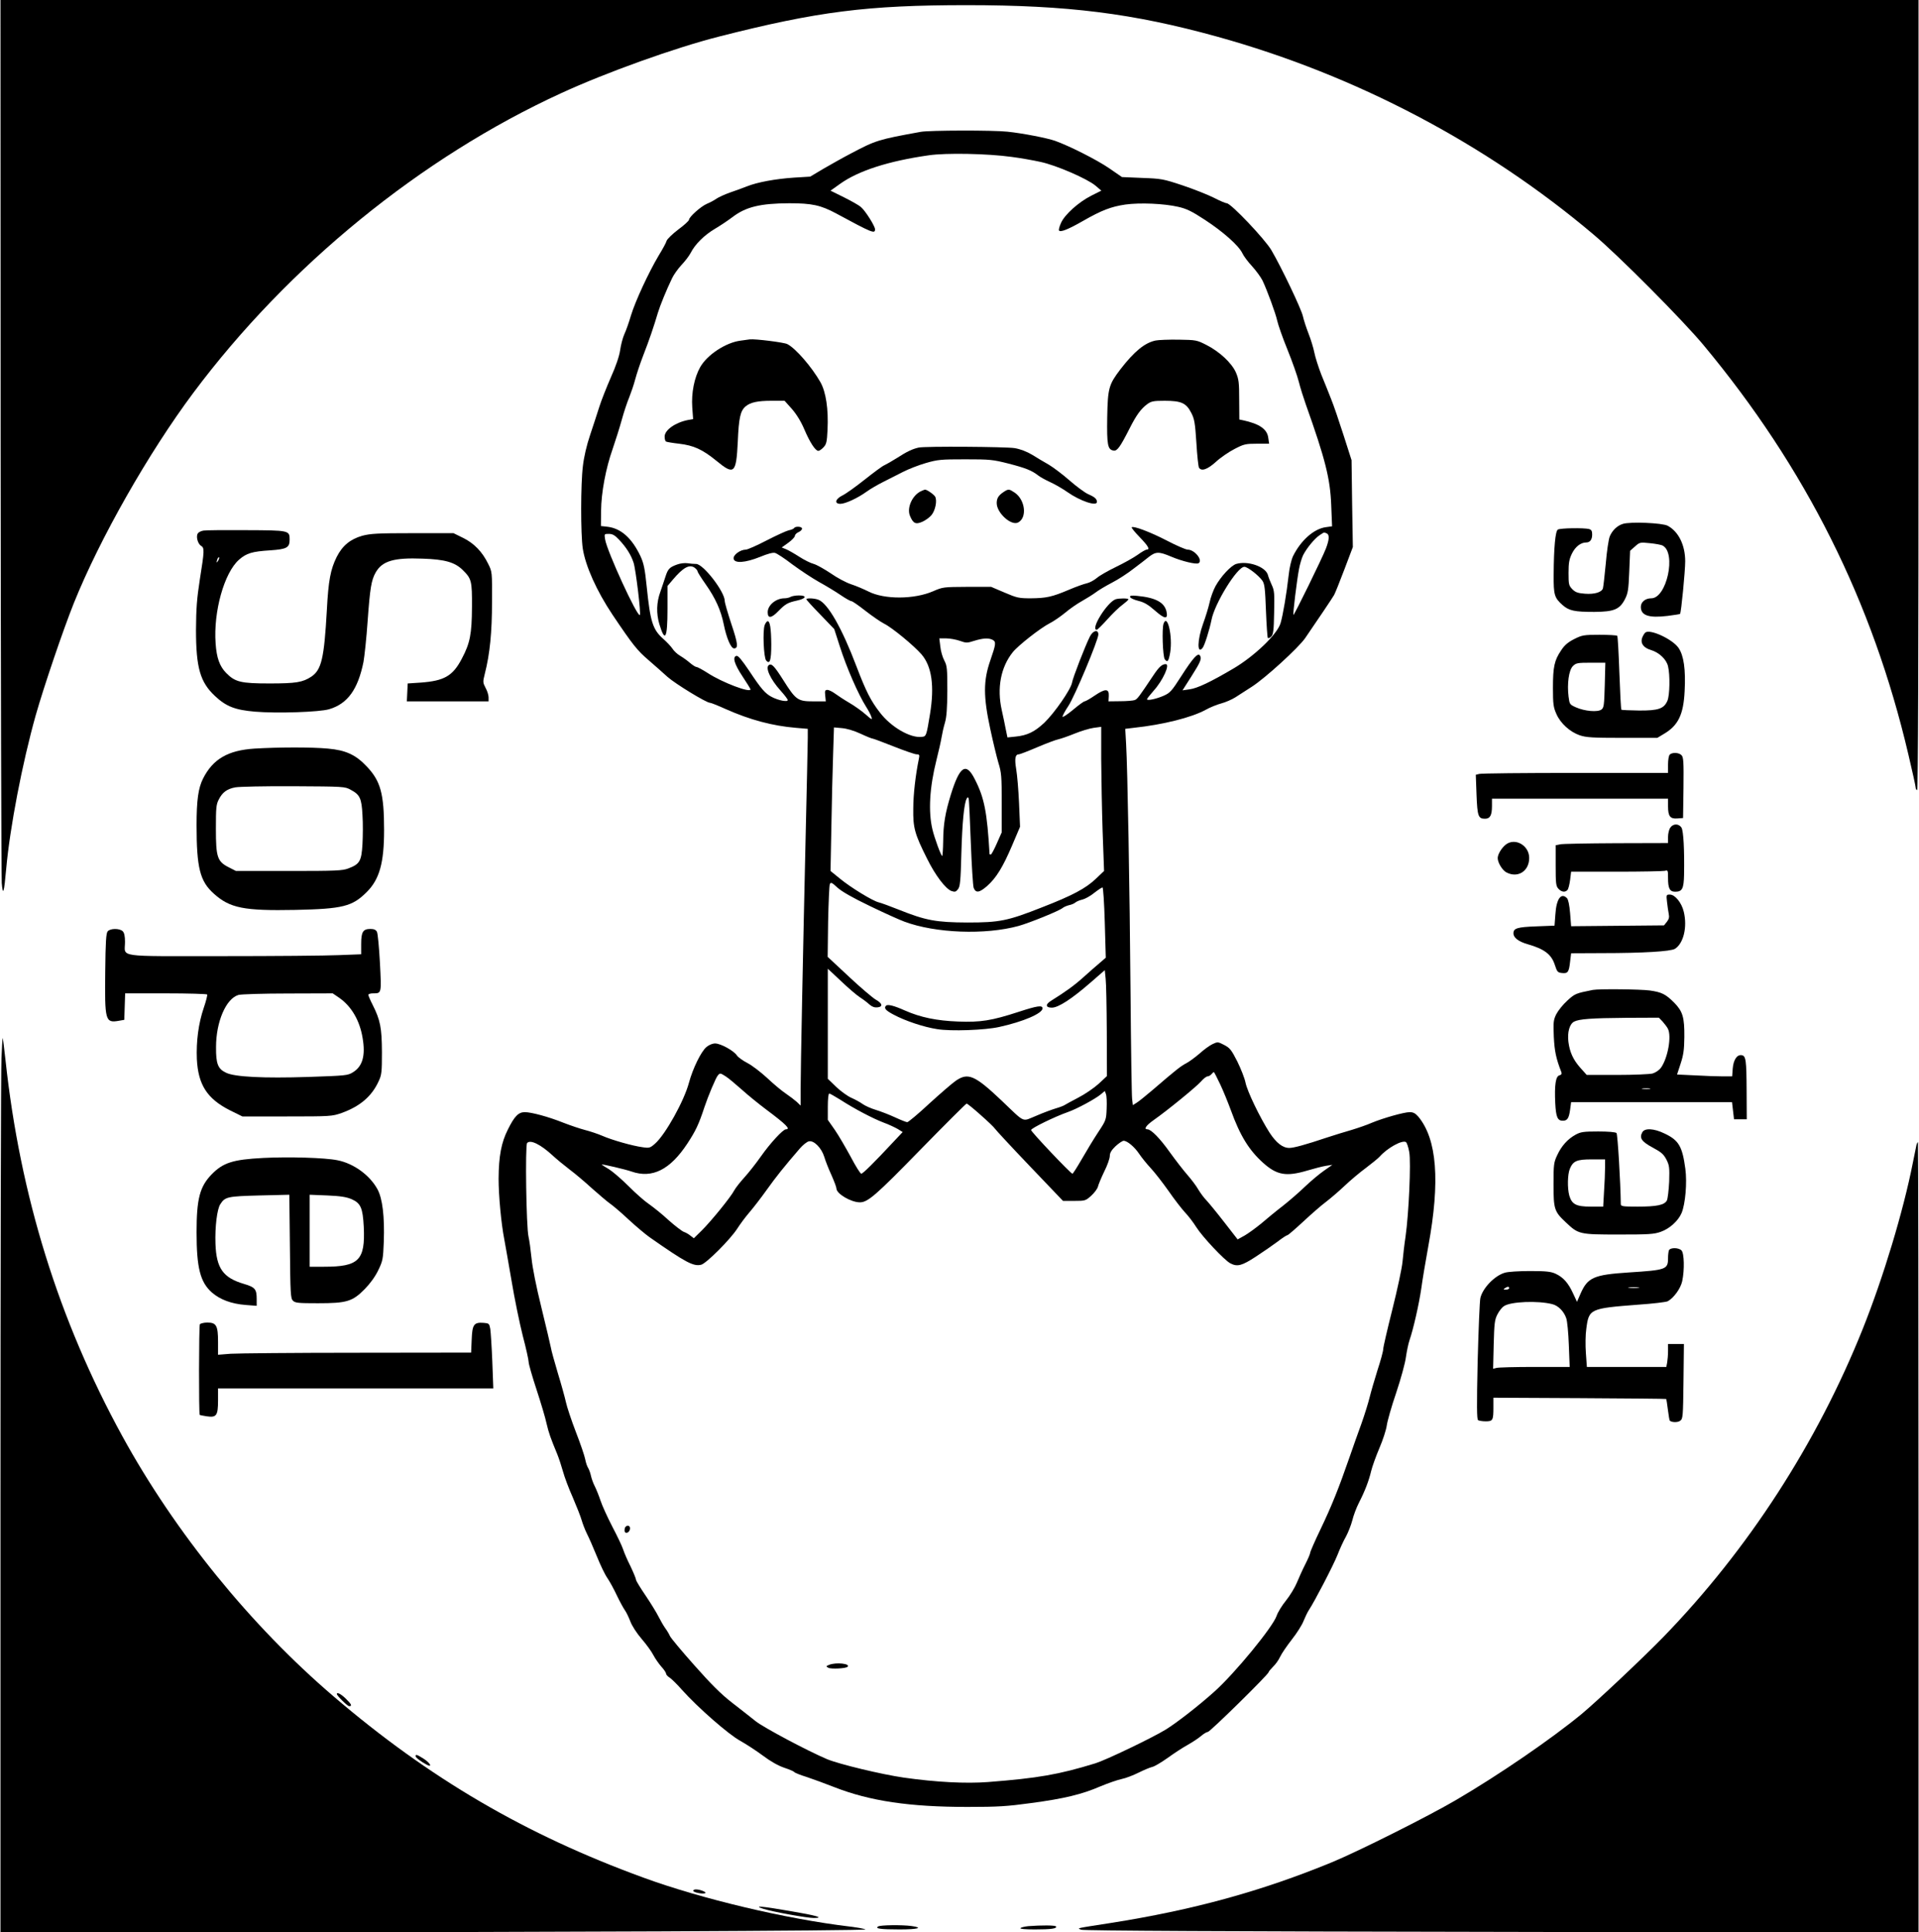
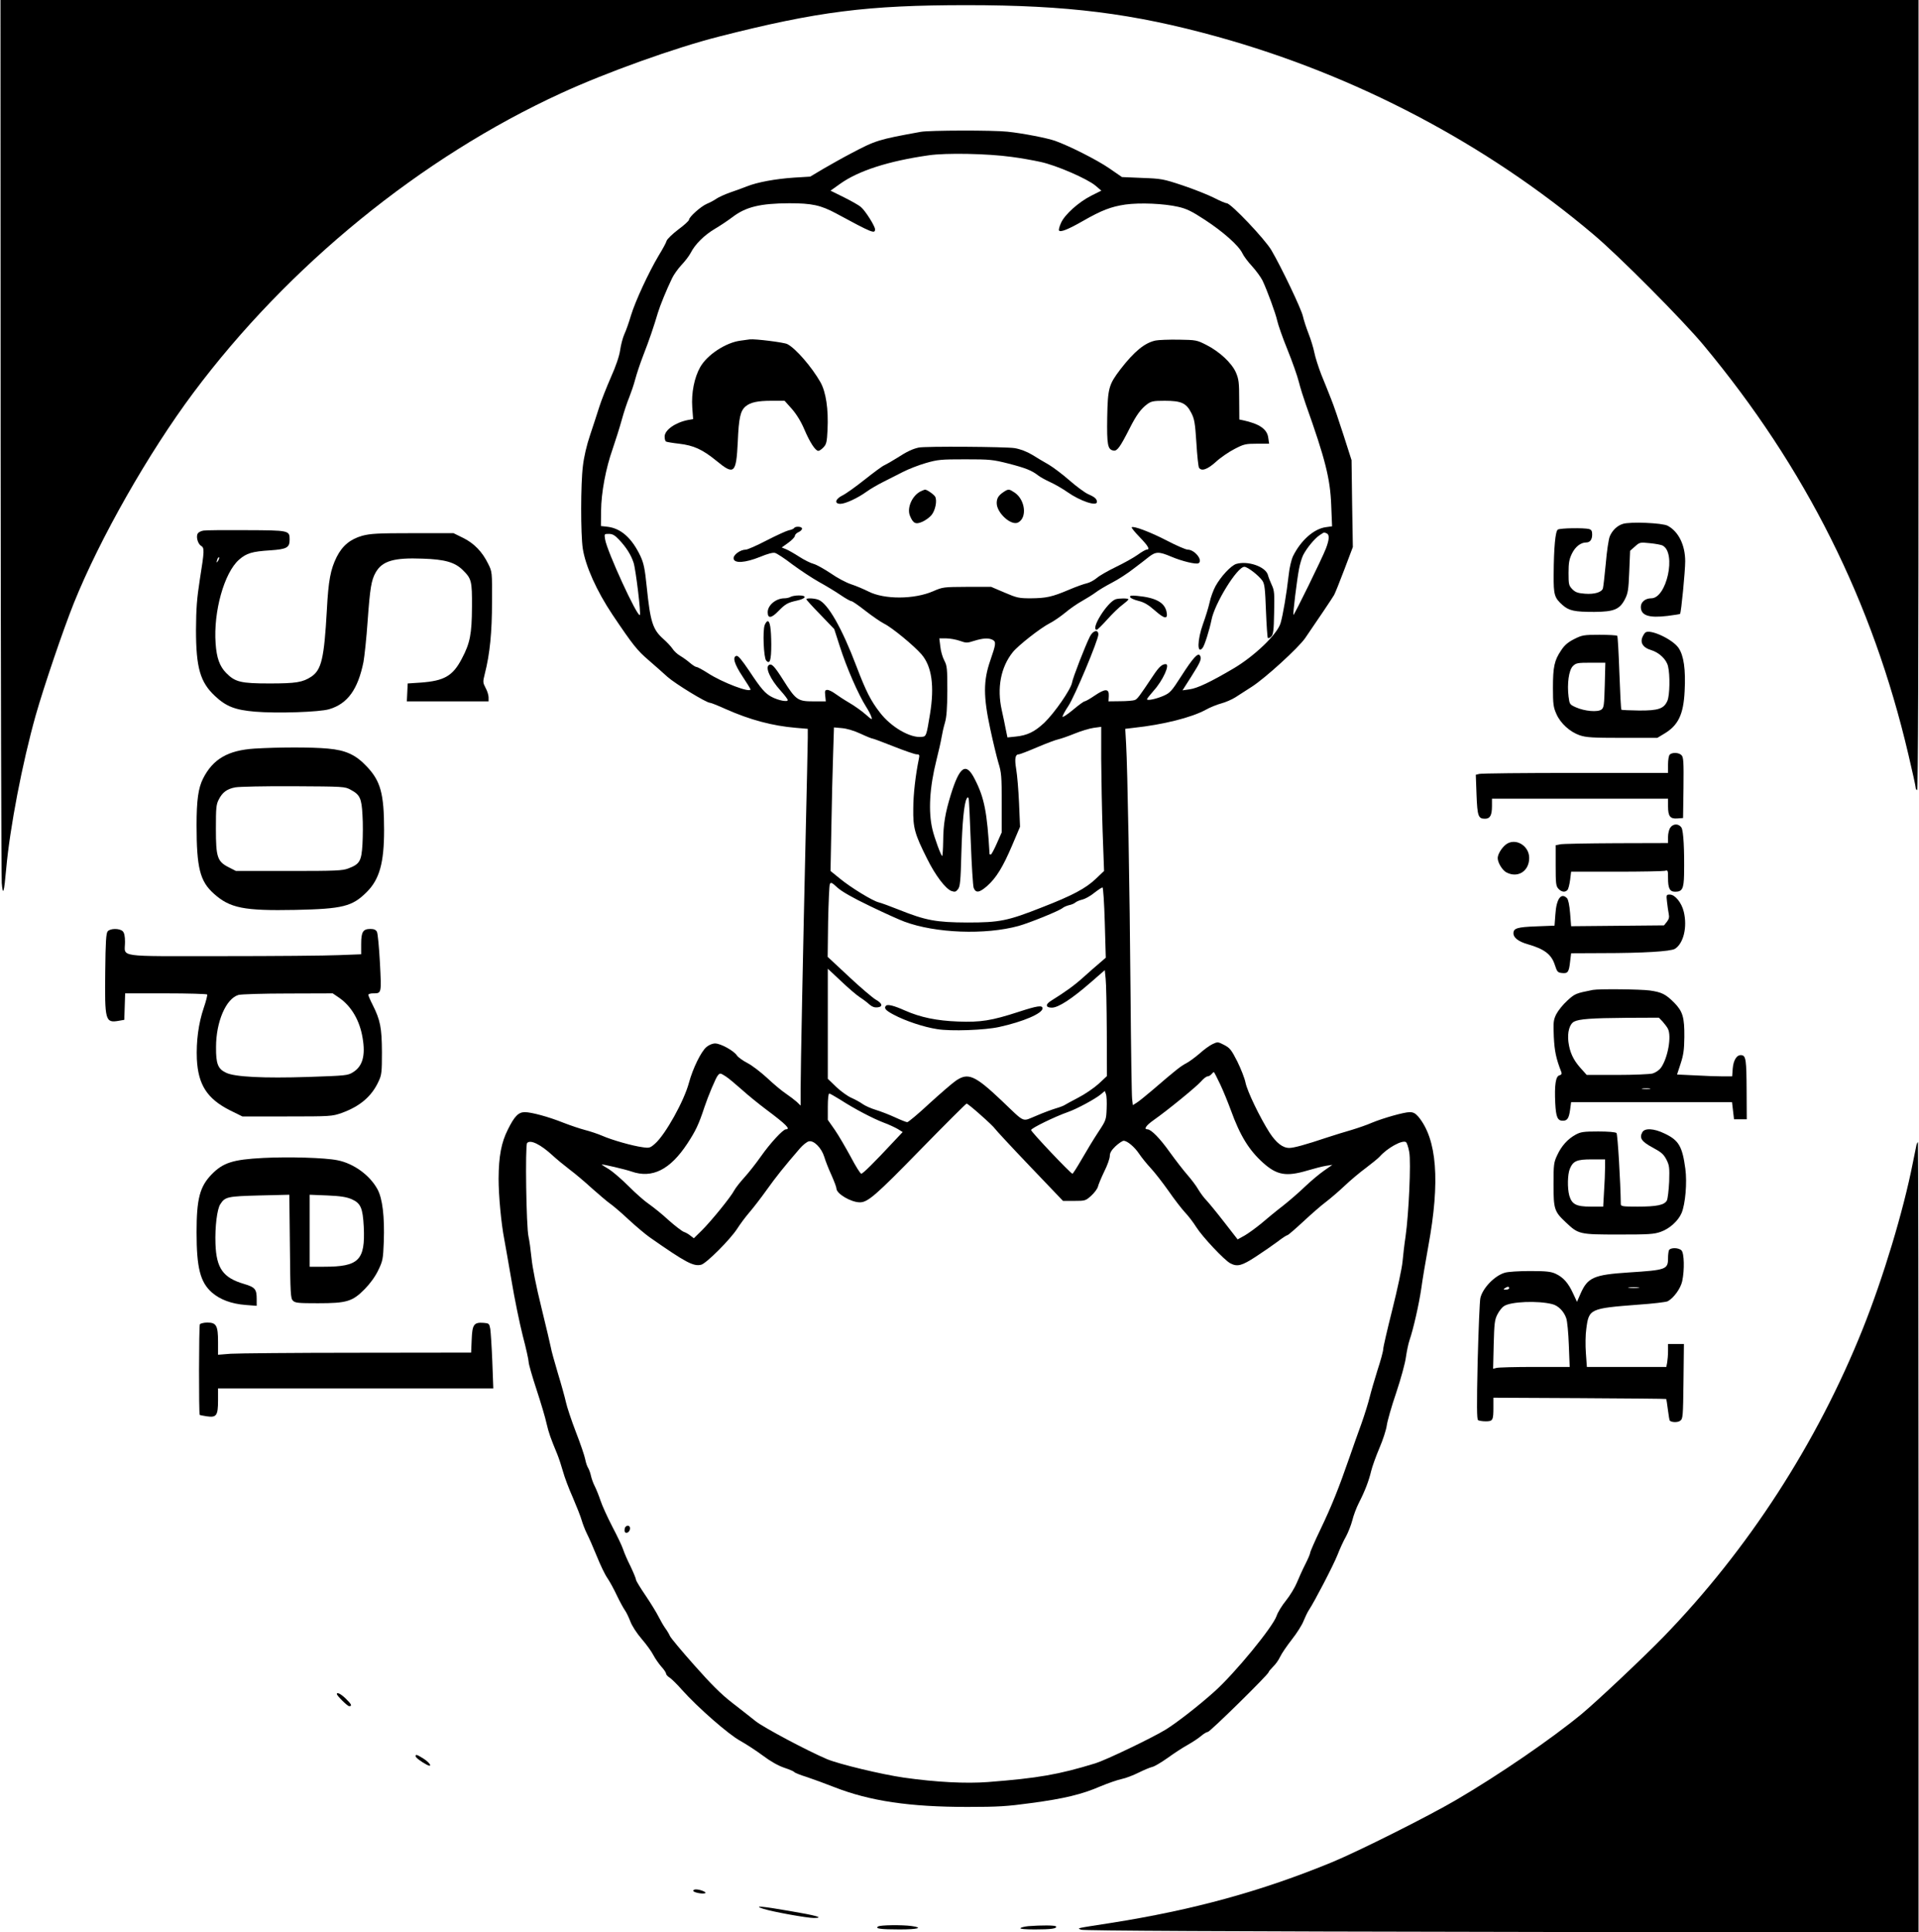
<svg xmlns="http://www.w3.org/2000/svg" version="1.0" width="1005pt" height="1012pt" viewBox="0 0 1340 1350" preserveAspectRatio="xMidYMid meet">
  <g transform="translate(0,1350) scale(0.1,-0.1)" fill="#000000" stroke="none">
    <path d="M1 10453 c1 -1677 5 -3082 8 -3123 8 -93 16 -70 31 100 26 290 112 737 206 1072 59 207 191 595 266 783 182 453 523 1052 835 1470 664 889 1591 1645 2570 2094 315 145 795 317 1101 395 691 176 1037 220 1732 220 706 0 1160 -57 1750 -220 967 -268 1878 -747 2630 -1383 176 -148 623 -598 767 -771 715 -859 1182 -1793 1432 -2861 28 -118 51 -223 51 -232 0 -9 5 -17 10 -17 7 0 10 927 10 2760 l0 2760 -6700 0 -6700 0 1 -3047z" />
    <path d="M6430 12579 c-298 -54 -314 -59 -490 -152 -52 -27 -137 -75 -189 -105 l-94 -56 -114 -7 c-131 -9 -255 -32 -328 -61 -27 -11 -80 -30 -118 -43 -37 -13 -80 -33 -95 -43 -15 -11 -45 -27 -67 -36 -42 -18 -125 -92 -125 -112 0 -6 -33 -37 -74 -67 -41 -31 -78 -67 -82 -79 -3 -13 -29 -60 -56 -104 -70 -118 -162 -316 -193 -417 -14 -48 -35 -108 -47 -133 -11 -25 -24 -75 -29 -111 -6 -41 -29 -110 -65 -190 -30 -69 -67 -162 -81 -207 -14 -45 -43 -133 -64 -196 -24 -71 -43 -153 -50 -215 -16 -127 -16 -476 -1 -577 19 -123 97 -297 208 -463 142 -211 172 -249 254 -319 41 -36 100 -87 130 -115 54 -48 271 -181 297 -181 7 0 57 -20 110 -44 169 -75 325 -117 491 -131 l82 -7 0 -62 c0 -34 -7 -346 -15 -692 -18 -782 -35 -1624 -35 -1768 l0 -110 -27 26 c-16 14 -50 40 -78 59 -27 18 -86 67 -130 109 -45 41 -106 88 -138 104 -31 16 -64 40 -72 52 -21 33 -114 84 -152 84 -19 0 -43 -10 -61 -25 -37 -31 -95 -149 -122 -249 -34 -128 -165 -363 -237 -426 -34 -30 -40 -32 -87 -25 -69 9 -214 50 -282 80 -30 13 -84 31 -119 40 -35 9 -103 32 -152 51 -105 42 -224 74 -270 74 -44 0 -72 -28 -118 -121 -46 -91 -64 -186 -65 -344 0 -117 18 -313 40 -425 6 -30 28 -159 50 -285 21 -127 57 -301 79 -388 23 -87 41 -169 41 -183 0 -14 25 -101 55 -192 30 -92 62 -198 70 -237 16 -68 27 -99 75 -215 12 -30 30 -85 40 -121 10 -37 40 -118 68 -180 27 -63 55 -134 62 -159 7 -24 23 -67 37 -95 14 -27 45 -98 69 -157 24 -60 57 -129 74 -153 17 -25 47 -80 67 -123 20 -42 45 -87 54 -100 10 -13 27 -48 39 -79 12 -32 44 -82 80 -124 33 -38 69 -88 81 -112 12 -23 37 -59 55 -80 19 -20 34 -43 34 -50 0 -7 11 -19 24 -27 13 -8 53 -47 88 -87 110 -123 325 -311 406 -355 41 -23 112 -69 159 -104 53 -40 107 -70 148 -84 36 -12 67 -25 70 -30 3 -5 42 -21 88 -35 45 -15 132 -47 193 -71 248 -97 525 -138 929 -138 215 0 277 4 445 27 232 31 356 61 485 117 53 22 119 45 148 51 29 6 81 26 117 44 36 18 79 36 95 40 17 3 66 33 110 64 44 32 107 73 140 91 33 19 75 46 93 62 18 15 39 28 47 28 15 0 425 403 425 418 0 4 14 21 31 38 17 16 39 47 49 69 10 22 47 76 82 121 35 44 72 103 82 130 11 27 27 60 36 74 40 60 171 312 200 385 17 44 44 103 60 130 15 28 35 78 44 112 8 34 29 90 46 123 43 84 70 155 86 223 8 32 34 105 58 161 24 56 47 127 51 157 4 30 33 133 66 229 33 99 63 208 68 250 6 41 17 94 25 117 26 75 66 250 82 360 8 59 30 192 49 295 84 456 61 750 -70 907 -20 23 -35 31 -60 31 -39 0 -184 -41 -264 -74 -31 -14 -95 -36 -141 -50 -47 -13 -125 -38 -175 -54 -149 -50 -230 -72 -261 -72 -46 0 -91 35 -138 107 -67 105 -156 289 -168 350 -6 30 -32 96 -57 147 -41 80 -51 94 -91 115 -44 23 -47 23 -81 7 -20 -9 -60 -38 -90 -65 -30 -26 -72 -57 -94 -69 -39 -20 -72 -46 -237 -188 -46 -39 -95 -79 -110 -88 l-27 -17 -5 43 c-3 24 -8 354 -11 733 -6 747 -21 1576 -31 1747 l-6 106 58 7 c207 22 405 72 504 126 30 17 80 37 110 45 30 8 73 27 97 42 23 15 75 48 115 74 94 60 326 272 373 340 83 121 191 281 202 301 7 12 39 92 72 179 l59 156 -5 304 -4 303 -56 175 c-31 96 -69 209 -86 250 -16 41 -47 119 -69 172 -21 54 -43 124 -49 155 -6 31 -24 90 -40 131 -16 41 -34 96 -40 123 -11 50 -148 338 -220 461 -46 78 -283 328 -312 328 -8 0 -49 17 -91 39 -42 21 -140 60 -218 86 -135 45 -148 47 -282 52 l-141 6 -90 62 c-83 57 -274 154 -377 191 -53 19 -226 53 -333 64 -100 11 -544 10 -605 -1z m633 -175 c62 -8 153 -24 202 -35 110 -23 328 -118 385 -166 l41 -35 -70 -35 c-89 -45 -187 -133 -212 -191 -11 -24 -17 -48 -14 -52 9 -15 64 7 167 66 131 75 196 100 297 115 102 14 269 7 369 -16 58 -13 95 -31 185 -90 129 -84 238 -181 263 -234 9 -20 40 -61 68 -91 28 -31 61 -76 73 -100 33 -70 92 -230 103 -282 6 -27 37 -117 71 -200 34 -84 70 -186 80 -227 10 -40 32 -110 48 -155 137 -385 171 -520 178 -707 l6 -146 -43 -6 c-84 -11 -176 -93 -230 -203 -11 -23 -25 -80 -30 -130 -15 -132 -40 -281 -57 -338 -23 -77 -181 -229 -328 -316 -161 -95 -254 -139 -308 -146 l-49 -7 60 94 c66 104 76 127 62 149 -14 22 -48 -15 -132 -146 -66 -103 -77 -115 -122 -135 -53 -23 -116 -36 -116 -24 0 4 21 30 46 59 64 70 117 186 85 186 -26 0 -47 -19 -87 -79 -99 -148 -111 -165 -130 -172 -10 -4 -56 -8 -101 -8 l-82 -1 2 37 c3 53 -24 54 -99 3 -32 -22 -64 -40 -70 -40 -6 0 -43 -27 -82 -60 -40 -33 -72 -54 -72 -47 0 8 18 41 40 74 43 63 210 462 210 500 0 38 -37 29 -59 -14 -33 -66 -119 -287 -125 -323 -8 -46 -122 -211 -193 -279 -67 -63 -119 -89 -200 -97 l-58 -6 -12 58 c-6 33 -19 93 -28 134 -34 153 -7 297 76 402 38 48 195 171 260 204 26 13 74 46 107 73 32 27 85 64 118 82 32 18 75 45 94 59 19 15 71 46 115 69 45 23 112 67 150 97 39 29 88 67 109 84 48 37 70 37 155 1 75 -32 175 -56 191 -46 33 20 -27 95 -76 95 -13 0 -80 29 -147 64 -114 59 -233 104 -244 92 -3 -3 22 -34 56 -69 60 -62 74 -87 48 -87 -6 0 -35 -16 -62 -36 -28 -20 -96 -58 -152 -85 -56 -27 -117 -62 -135 -78 -18 -15 -49 -32 -68 -36 -19 -4 -76 -24 -127 -46 -118 -50 -158 -58 -266 -59 -81 0 -96 3 -182 40 l-94 40 -168 0 c-165 -1 -169 -1 -238 -31 -132 -57 -339 -58 -450 -2 -34 17 -88 40 -122 51 -34 11 -98 45 -142 76 -45 30 -98 60 -119 66 -21 5 -67 28 -101 50 -34 22 -76 46 -93 53 l-30 12 46 33 c25 18 46 40 46 48 0 8 11 20 25 26 14 6 25 17 25 25 0 15 -46 18 -55 4 -3 -5 -20 -13 -38 -16 -17 -4 -87 -36 -155 -71 -67 -35 -133 -64 -145 -64 -38 0 -89 -37 -85 -63 5 -35 82 -29 184 12 53 22 90 32 105 28 13 -3 68 -39 121 -80 54 -40 137 -95 185 -122 49 -27 117 -68 152 -92 35 -24 69 -43 76 -43 7 0 50 -30 96 -66 46 -36 105 -77 132 -91 57 -28 209 -154 262 -215 72 -84 91 -222 59 -417 -25 -152 -26 -156 -57 -159 -80 -10 -215 68 -293 170 -64 82 -98 150 -164 323 -101 267 -200 440 -266 465 -29 11 -84 13 -84 3 0 -3 44 -52 98 -107 l97 -101 38 -118 c48 -151 130 -339 186 -427 16 -25 32 -56 36 -70 7 -21 2 -19 -41 19 -27 24 -78 60 -114 81 -36 21 -80 50 -99 64 -19 14 -43 26 -54 26 -16 0 -19 -6 -15 -40 l4 -40 -87 0 c-109 0 -122 9 -211 150 -61 96 -80 116 -99 104 -28 -17 9 -99 81 -179 28 -31 50 -60 50 -66 0 -15 -63 -3 -110 21 -47 24 -75 56 -159 183 -52 77 -77 107 -89 105 -30 -7 -15 -58 43 -145 30 -45 55 -86 55 -89 0 -27 -198 48 -299 114 -36 23 -71 42 -78 42 -7 0 -27 13 -45 28 -18 16 -49 38 -69 50 -21 12 -45 35 -54 50 -10 15 -39 46 -65 69 -73 65 -90 118 -115 363 -13 128 -21 165 -44 215 -60 126 -136 194 -231 205 l-45 5 1 105 c1 129 33 298 81 434 19 56 48 146 63 201 15 55 39 127 53 160 13 33 32 88 41 123 9 34 34 111 57 170 41 105 73 199 102 297 15 50 61 163 100 243 11 23 40 64 64 90 25 26 54 64 65 85 30 60 95 124 167 167 36 21 93 59 126 84 93 71 194 95 395 96 160 0 220 -13 330 -72 251 -136 270 -143 270 -110 0 22 -67 129 -99 156 -12 11 -65 41 -117 67 l-95 47 66 47 c128 92 339 160 620 200 122 18 412 12 578 -11z m2201 -2630 c22 -8 20 -43 -4 -106 -26 -68 -223 -469 -227 -464 -5 5 24 243 39 321 6 33 19 76 28 95 25 50 81 118 116 141 34 22 28 21 48 13z m-4942 -45 c49 -52 82 -103 101 -160 15 -45 53 -357 44 -366 -17 -17 -230 446 -243 529 -6 38 -6 38 26 38 26 0 42 -9 72 -41z m2380 -706 c45 -16 51 -16 101 0 62 19 100 21 128 7 26 -14 24 -29 -16 -145 -49 -141 -49 -251 0 -478 19 -89 45 -196 57 -237 21 -67 23 -95 23 -280 l0 -205 -34 -77 c-19 -43 -38 -78 -42 -78 -5 0 -9 1 -9 3 -17 293 -36 392 -103 523 -61 121 -105 93 -167 -106 -40 -130 -53 -207 -54 -327 -1 -57 -4 -103 -7 -103 -8 0 -54 126 -68 185 -30 126 -20 294 28 485 16 63 32 135 36 160 4 25 14 70 23 100 12 41 16 99 17 225 0 154 -2 174 -21 210 -12 22 -25 66 -28 98 l-7 57 48 0 c26 0 69 -8 95 -17z m-693 -649 c40 -19 78 -34 83 -34 6 0 72 -25 148 -55 76 -30 148 -55 160 -55 20 0 22 -4 16 -32 -23 -112 -39 -248 -39 -348 -2 -133 10 -177 96 -348 58 -118 130 -212 171 -227 24 -8 31 -6 45 12 15 18 19 54 24 250 6 216 19 350 37 383 8 13 9 13 14 0 3 -8 9 -146 15 -306 6 -160 15 -303 20 -317 15 -38 40 -34 94 13 64 57 110 132 174 282 l56 132 -7 165 c-4 91 -13 198 -20 238 -12 73 -7 103 19 103 7 0 64 22 127 49 63 27 130 52 149 56 18 4 70 22 114 40 44 18 104 36 133 40 l52 7 0 -229 c1 -125 5 -352 10 -503 l10 -275 -58 -55 c-69 -66 -162 -116 -373 -198 -243 -96 -298 -107 -524 -107 -219 1 -290 14 -480 90 -60 24 -123 47 -140 51 -42 10 -196 104 -272 167 l-64 52 6 310 c3 171 8 396 12 502 l6 191 56 -5 c34 -3 85 -18 130 -39z m65 -1204 c99 -48 208 -97 241 -109 217 -81 565 -94 798 -30 78 22 283 105 307 125 8 7 29 16 45 20 17 3 37 12 45 19 8 7 30 16 48 20 18 4 55 24 82 46 27 21 54 39 59 39 5 0 12 -109 16 -245 l7 -246 -43 -37 c-24 -20 -75 -65 -114 -100 -61 -55 -124 -101 -227 -165 -40 -25 -36 -47 7 -47 45 0 138 60 270 175 l100 87 6 -59 c4 -32 7 -198 8 -369 l1 -312 -58 -54 c-32 -29 -96 -73 -143 -97 -46 -24 -88 -47 -94 -51 -5 -4 -32 -15 -60 -23 -27 -8 -90 -31 -138 -52 -104 -42 -73 -56 -243 106 -187 177 -234 197 -319 139 -25 -17 -108 -89 -186 -160 -77 -72 -147 -130 -154 -130 -7 0 -45 15 -86 34 -41 19 -101 42 -134 52 -33 10 -74 28 -92 41 -18 13 -53 32 -78 43 -26 11 -73 45 -106 76 l-59 57 0 384 0 385 93 -87 c50 -48 110 -99 132 -113 22 -14 52 -37 66 -50 18 -16 36 -22 55 -20 41 4 36 28 -11 54 -22 13 -107 85 -188 161 l-148 138 3 245 c3 135 8 253 12 263 7 15 14 12 53 -24 31 -28 104 -70 227 -129z m2447 -1245 c22 -46 55 -128 75 -182 64 -177 126 -278 225 -367 96 -86 161 -98 309 -54 47 14 105 29 130 33 l45 7 -60 -42 c-33 -23 -91 -72 -130 -109 -38 -37 -108 -98 -155 -135 -47 -36 -115 -92 -152 -124 -38 -31 -90 -69 -116 -84 l-49 -27 -94 121 c-52 67 -108 135 -124 152 -17 17 -42 51 -57 76 -14 25 -49 71 -77 103 -28 32 -82 102 -121 156 -68 96 -131 161 -157 161 -28 0 -10 27 44 65 97 68 296 231 330 269 17 20 38 36 46 36 8 0 20 7 27 15 7 8 14 15 17 15 2 0 22 -38 44 -85z m-3456 56 c17 -10 66 -51 110 -90 44 -40 123 -104 175 -143 139 -104 173 -138 137 -138 -20 0 -109 -96 -175 -190 -33 -47 -84 -112 -114 -145 -30 -33 -63 -75 -72 -92 -23 -45 -162 -216 -228 -281 l-54 -53 -25 19 c-13 11 -34 22 -46 26 -11 4 -59 40 -105 81 -45 42 -108 92 -138 113 -30 20 -93 76 -140 123 -47 47 -109 101 -137 119 -29 17 -53 33 -53 34 0 5 167 -34 209 -49 144 -50 269 12 390 196 57 87 79 132 119 254 25 75 79 205 94 222 14 17 17 17 53 -6z m2663 -226 c-3 -78 -4 -82 -59 -165 -31 -47 -82 -131 -114 -187 -33 -57 -62 -103 -66 -103 -12 0 -289 293 -289 305 0 13 169 95 258 126 63 22 192 92 230 124 l27 23 8 -21 c5 -12 7 -58 5 -102z m-1861 62 c99 -64 229 -132 303 -160 36 -13 80 -34 99 -45 l34 -21 -64 -68 c-135 -145 -214 -223 -225 -223 -7 0 -40 53 -74 118 -35 64 -84 149 -111 188 l-49 70 0 92 c0 53 4 92 10 92 5 0 40 -20 77 -43z m981 -107 c50 -44 95 -87 100 -96 5 -8 113 -125 242 -260 l233 -244 79 0 c76 0 79 1 118 36 22 20 43 48 47 63 3 14 23 62 44 106 22 43 39 92 39 109 0 21 11 40 40 68 23 21 48 38 57 38 25 0 76 -43 108 -91 16 -24 52 -69 80 -99 28 -30 84 -102 125 -160 40 -58 92 -125 115 -150 24 -25 59 -71 79 -103 42 -67 197 -232 238 -253 49 -26 81 -17 179 47 52 34 120 81 152 105 31 24 61 44 67 44 5 0 55 43 112 96 57 53 128 115 158 137 30 23 89 73 130 112 41 39 109 96 150 126 41 31 84 66 95 78 54 61 157 118 184 102 6 -4 17 -35 23 -70 13 -71 -3 -430 -26 -591 -8 -52 -17 -131 -21 -175 -4 -44 -36 -194 -71 -333 -35 -139 -64 -264 -64 -278 0 -14 -18 -80 -40 -147 -21 -67 -46 -153 -55 -190 -9 -37 -34 -118 -56 -180 -23 -62 -60 -168 -84 -237 -76 -219 -125 -341 -201 -500 -41 -85 -74 -161 -74 -168 0 -7 -15 -43 -34 -80 -19 -37 -45 -95 -59 -129 -14 -34 -48 -90 -76 -125 -28 -34 -58 -83 -66 -108 -27 -78 -291 -400 -434 -528 -110 -99 -266 -220 -341 -266 -97 -59 -416 -212 -490 -235 -257 -79 -402 -104 -750 -131 -156 -12 -365 -1 -590 31 -153 22 -453 94 -536 129 -139 59 -439 219 -497 264 -35 28 -110 87 -167 131 -75 58 -146 129 -262 260 -88 99 -165 191 -171 205 -6 14 -21 39 -33 55 -12 17 -33 53 -47 81 -14 28 -55 95 -91 148 -36 53 -66 102 -66 109 0 7 -17 49 -38 93 -22 43 -45 97 -52 119 -7 22 -41 94 -76 160 -34 66 -71 147 -82 181 -11 33 -29 78 -40 100 -11 21 -23 55 -27 74 -4 19 -13 44 -20 55 -7 11 -16 38 -20 60 -4 22 -33 108 -65 190 -32 83 -63 177 -70 210 -7 32 -32 123 -56 201 -23 78 -46 159 -49 180 -4 22 -34 147 -66 279 -36 145 -63 281 -69 345 -6 58 -15 125 -21 150 -16 68 -24 637 -10 654 22 27 96 -10 181 -89 25 -23 77 -66 115 -95 39 -29 111 -90 160 -135 50 -44 106 -92 125 -105 19 -13 78 -63 130 -112 52 -48 118 -103 145 -122 253 -177 306 -205 360 -192 36 9 203 176 252 252 21 33 60 85 86 115 26 30 80 100 120 156 65 91 119 159 233 291 20 23 48 45 61 48 35 9 89 -46 108 -108 8 -27 30 -84 50 -127 19 -43 35 -85 35 -94 0 -37 102 -97 164 -97 55 0 111 48 420 365 175 179 321 325 326 325 4 0 49 -36 98 -80z" />
    <path d="M5170 11120 c-102 -13 -232 -98 -281 -184 -42 -74 -63 -181 -56 -282 l6 -82 -34 -6 c-89 -17 -165 -70 -165 -116 0 -16 4 -32 10 -35 5 -3 46 -10 91 -15 102 -12 163 -40 259 -118 126 -104 140 -92 151 131 7 168 18 217 55 248 33 28 84 39 180 39 l92 0 51 -57 c32 -37 64 -88 87 -143 39 -91 77 -150 98 -150 7 0 23 11 36 25 20 21 24 37 28 122 7 146 -11 263 -49 332 -61 107 -173 237 -232 267 -23 12 -223 37 -262 33 -5 -1 -35 -5 -65 -9z" />
    <path d="M8070 11121 c-76 -16 -149 -76 -245 -200 -82 -108 -89 -131 -93 -336 -3 -194 3 -227 45 -233 25 -4 46 26 111 154 48 95 79 137 123 170 29 21 43 24 123 24 116 0 150 -16 185 -84 22 -42 27 -70 36 -210 5 -89 14 -167 18 -173 17 -28 59 -13 118 40 32 30 91 70 130 90 65 34 78 37 156 37 l86 0 -6 42 c-8 60 -61 97 -177 122 l-25 5 -1 138 c0 121 -3 144 -23 191 -30 67 -114 145 -206 192 -67 34 -72 35 -194 37 -69 1 -142 -2 -161 -6z" />
    <path d="M6415 10373 c-42 -9 -83 -28 -149 -71 -38 -24 -79 -47 -90 -52 -12 -4 -73 -49 -136 -99 -63 -50 -134 -101 -157 -112 -51 -25 -60 -59 -15 -59 34 0 121 40 183 85 26 19 78 49 116 68 37 19 100 51 138 70 39 20 111 48 160 62 83 24 105 26 275 26 174 0 192 -2 303 -30 120 -31 162 -48 207 -83 14 -11 52 -32 85 -47 33 -15 86 -46 119 -69 88 -62 206 -102 206 -69 0 21 -14 34 -60 54 -25 11 -84 55 -132 97 -48 42 -113 91 -145 110 -32 18 -84 49 -116 69 -37 22 -81 39 -121 46 -60 10 -627 14 -671 4z" />
    <path d="M6435 10070 c-63 -26 -105 -117 -81 -174 22 -53 40 -62 87 -41 22 10 51 31 63 46 27 32 41 101 26 129 -9 16 -61 52 -72 49 -2 0 -12 -4 -23 -9z" />
    <path d="M7010 10064 c-38 -25 -50 -45 -50 -79 0 -69 102 -161 150 -135 64 34 49 158 -24 208 -39 26 -44 27 -76 6z" />
-     <path d="M4727 9556 c-53 -19 -64 -31 -81 -84 -8 -26 -25 -74 -36 -107 -27 -73 -29 -151 -7 -225 40 -133 57 -102 57 106 l0 160 38 45 c71 84 115 108 151 83 12 -9 21 -20 21 -26 0 -5 25 -45 56 -89 69 -98 107 -182 127 -281 19 -95 50 -168 72 -168 31 0 27 34 -19 171 -25 76 -46 148 -46 160 0 65 -150 259 -200 259 -14 0 -41 2 -60 5 -19 3 -52 -1 -73 -9z" />
    <path d="M8633 9560 c-37 -12 -107 -87 -145 -156 -15 -28 -34 -79 -41 -114 -8 -36 -29 -103 -46 -150 -40 -111 -42 -215 -3 -167 14 16 49 129 62 194 21 115 180 373 230 373 23 0 101 -61 126 -97 16 -24 19 -55 25 -211 4 -101 10 -186 13 -189 4 -4 14 1 24 10 14 15 18 42 20 167 3 132 2 154 -16 192 -11 24 -24 56 -28 73 -18 57 -141 99 -221 75z" />
    <path d="M5520 9330 c-8 -5 -28 -10 -43 -10 -59 0 -117 -48 -117 -97 0 -46 26 -43 75 8 48 49 65 59 129 73 65 14 73 36 14 36 -23 0 -50 -5 -58 -10z" />
    <path d="M7892 9328 c3 -7 29 -19 58 -26 41 -10 69 -27 117 -69 68 -60 91 -61 79 -5 -15 64 -77 97 -205 109 -42 4 -52 2 -49 -9z" />
    <path d="M7790 9313 c-60 -22 -178 -213 -131 -213 5 0 38 33 74 73 35 39 83 86 106 102 22 17 41 33 41 38 0 8 -67 8 -90 0z" />
    <path d="M5339 9133 c-15 -40 -7 -226 10 -247 26 -31 36 0 36 112 -1 112 -9 162 -25 162 -6 0 -15 -12 -21 -27z" />
-     <path d="M8126 9144 c-13 -33 -6 -230 8 -250 19 -25 27 -15 38 48 18 111 -19 273 -46 202z" />
    <path d="M6187 6474 c-17 -17 -4 -33 53 -63 80 -43 211 -87 304 -101 95 -16 335 -7 433 15 169 37 303 95 303 130 0 24 -37 18 -166 -24 -190 -62 -267 -74 -424 -68 -151 6 -262 29 -371 77 -76 34 -120 45 -132 34z" />
    <path d="M4367 2833 c-4 -3 -7 -15 -7 -25 0 -28 34 -19 38 10 3 21 -16 31 -31 15z" />
-     <path d="M5790 1869 c-24 -10 -24 -11 -6 -21 19 -10 122 -5 134 7 22 22 -80 33 -128 14z" />
    <path d="M11335 9840 c-40 -12 -74 -45 -92 -87 -8 -19 -21 -105 -28 -191 -8 -85 -17 -163 -20 -173 -9 -27 -59 -42 -125 -37 -49 4 -66 9 -88 31 -25 26 -27 33 -27 115 0 71 5 96 24 135 23 47 61 77 99 77 27 0 42 20 42 56 0 24 -5 33 -22 38 -36 9 -201 7 -218 -4 -17 -11 -28 -123 -29 -318 -1 -138 5 -159 63 -210 45 -39 83 -47 221 -47 137 1 177 17 214 89 21 41 25 65 30 192 l6 146 34 30 c33 30 36 30 105 23 39 -4 79 -11 89 -17 96 -51 28 -368 -80 -368 -42 0 -73 -26 -73 -60 0 -60 55 -79 187 -63 46 6 86 12 87 14 8 8 36 301 36 367 0 114 -47 209 -123 249 -37 20 -261 29 -312 13z" />
    <path d="M1418 9793 c-14 -2 -32 -10 -38 -18 -16 -19 -3 -73 21 -88 25 -15 24 -33 -8 -234 -21 -136 -26 -203 -27 -353 0 -265 29 -366 133 -463 78 -73 140 -97 279 -109 154 -13 451 -3 518 17 129 38 201 138 240 330 7 39 21 167 29 285 17 235 26 286 56 340 46 81 127 105 329 97 154 -5 224 -25 279 -79 62 -61 66 -76 65 -258 -1 -189 -13 -253 -71 -362 -63 -121 -123 -155 -288 -167 l-90 -6 -3 -62 -3 -63 286 0 285 0 0 28 c0 15 -9 45 -21 66 -19 37 -20 41 -5 100 35 137 50 289 50 501 1 210 1 210 -27 266 -41 84 -98 143 -175 181 l-67 33 -285 0 c-246 0 -294 -3 -352 -18 -84 -24 -139 -69 -179 -148 -43 -87 -58 -163 -69 -374 -19 -335 -37 -415 -109 -463 -60 -39 -106 -47 -291 -47 -201 0 -241 10 -303 73 -46 47 -67 105 -74 207 -16 222 60 493 163 584 52 46 91 58 219 66 116 8 135 19 135 75 0 64 -2 65 -304 66 -149 1 -283 0 -298 -3z m103 -210 c-12 -20 -14 -14 -5 12 4 9 9 14 11 11 3 -2 0 -13 -6 -23z" />
    <path d="M11493 9082 c-6 -4 -17 -20 -23 -36 -15 -39 8 -72 60 -87 59 -18 109 -66 120 -114 15 -62 12 -201 -4 -240 -24 -56 -62 -70 -199 -69 -64 1 -120 3 -123 6 -3 3 -9 119 -14 258 -5 138 -11 255 -15 258 -4 4 -59 7 -124 7 -111 0 -121 -2 -177 -30 -43 -22 -68 -43 -91 -79 -47 -69 -57 -115 -57 -261 0 -114 3 -136 24 -183 28 -65 94 -125 163 -149 45 -15 87 -18 297 -18 l245 0 45 27 c101 59 138 135 146 300 8 150 -6 249 -43 302 -42 60 -194 131 -230 108z m-285 -368 c-4 -141 -6 -158 -23 -171 -26 -20 -117 -12 -178 15 -44 20 -45 21 -52 76 -11 89 2 184 30 212 22 22 32 24 126 24 l101 0 -4 -156z" />
    <path d="M1775 8270 c-186 -12 -291 -73 -360 -210 -33 -66 -45 -150 -45 -325 0 -299 24 -392 120 -478 113 -102 211 -121 570 -114 332 7 398 24 499 125 89 89 121 204 121 432 0 254 -24 343 -121 445 -77 82 -147 114 -271 125 -117 11 -349 10 -513 0z m672 -288 c64 -34 76 -59 82 -176 4 -55 3 -147 0 -204 -7 -118 -19 -139 -98 -169 -41 -16 -86 -18 -416 -18 l-370 0 -49 25 c-81 41 -91 70 -91 270 0 145 2 170 20 204 25 50 57 74 115 85 25 5 207 9 405 8 353 -2 361 -2 402 -25z" />
    <path d="M11662 8228 c-7 -7 -12 -38 -12 -70 l0 -58 -647 0 c-357 0 -659 -3 -672 -7 l-24 -6 5 -138 c6 -151 12 -169 59 -169 36 0 49 24 49 89 l0 51 615 0 615 0 0 -53 c0 -70 15 -89 65 -85 l40 3 3 212 c2 182 0 213 -14 227 -18 19 -65 21 -82 4z" />
    <path d="M11666 7718 c-9 -12 -16 -42 -16 -65 l0 -43 -362 -1 c-200 -1 -376 -4 -393 -8 l-30 -6 0 -142 c0 -125 2 -143 19 -162 22 -24 48 -27 64 -8 6 7 14 39 18 70 l7 57 316 0 c174 0 326 3 339 6 21 6 22 4 22 -50 0 -73 12 -96 50 -96 49 0 60 21 62 118 3 177 -4 306 -18 330 -19 29 -58 29 -78 0z" />
    <path d="M10516 7599 c-29 -23 -56 -68 -56 -94 0 -32 33 -86 61 -100 80 -42 159 9 159 101 0 88 -99 144 -164 93z" />
    <path d="M11643 7198 c3 -29 9 -67 12 -83 5 -23 1 -37 -13 -55 l-20 -25 -325 -3 -324 -3 -7 90 c-5 60 -13 96 -22 106 -41 41 -74 -4 -81 -113 l-6 -79 -128 -5 c-133 -5 -159 -13 -159 -49 0 -30 35 -57 97 -75 119 -34 168 -71 192 -145 16 -50 21 -54 51 -57 40 -4 48 6 56 81 l7 57 216 1 c288 0 480 12 509 30 60 37 88 152 62 259 -15 63 -61 120 -97 120 -25 0 -26 -1 -20 -52z" />
    <path d="M749 6993 c-11 -12 -15 -74 -17 -278 -4 -345 0 -363 93 -347 l40 7 3 93 3 92 284 0 c156 0 286 -4 289 -8 3 -4 -8 -47 -24 -94 -37 -109 -53 -234 -48 -357 9 -180 72 -277 229 -357 l89 -44 312 0 c304 0 315 1 381 24 128 46 211 116 259 222 21 44 23 64 23 204 -1 170 -11 223 -66 332 -16 31 -29 62 -29 68 0 5 15 10 33 10 60 0 59 -3 48 213 -6 109 -15 206 -21 217 -7 14 -21 20 -45 20 -52 0 -65 -20 -65 -104 l0 -73 -157 -6 c-87 -4 -454 -7 -815 -7 -752 0 -678 -11 -678 99 0 41 -5 64 -16 75 -21 21 -88 21 -105 -1z m1616 -463 c86 -59 145 -159 165 -282 21 -122 0 -198 -67 -239 -36 -23 -50 -24 -313 -33 -313 -10 -513 0 -573 29 -58 27 -72 62 -71 180 0 177 70 339 157 364 18 5 173 10 345 10 l313 1 44 -30z" />
    <path d="M11125 6584 c-121 -24 -125 -26 -179 -75 -30 -27 -64 -70 -77 -95 -20 -41 -21 -57 -17 -157 5 -102 16 -153 53 -248 4 -11 0 -18 -14 -22 -26 -6 -35 -69 -29 -193 5 -99 16 -124 53 -124 31 0 43 17 51 78 l7 52 562 0 562 0 7 -60 7 -60 44 0 45 0 -1 198 c-1 217 -5 246 -35 250 -32 5 -57 -32 -62 -93 l-4 -55 -67 0 c-36 0 -123 3 -192 7 l-126 6 25 76 c20 61 25 97 26 186 1 138 -11 178 -70 239 -60 60 -87 74 -171 86 -65 9 -356 12 -398 4z m487 -221 c14 -16 31 -38 37 -50 27 -52 0 -204 -48 -272 -13 -18 -37 -34 -59 -41 -20 -5 -132 -10 -249 -10 l-211 0 -43 48 c-52 58 -76 112 -85 184 -8 66 8 123 39 140 36 19 122 25 363 27 l230 1 26 -27z m-89 -470 c-13 -2 -35 -2 -50 0 -16 2 -5 4 22 4 28 0 40 -2 28 -4z" />
-     <path d="M7 6108 c-4 -79 -7 -1485 -7 -3125 l0 -2983 1638 0 c2048 0 4415 11 4405 20 -4 4 -53 13 -108 20 -445 53 -1036 193 -1443 342 -823 300 -1497 694 -2167 1268 -577 494 -1105 1144 -1473 1815 -445 812 -715 1680 -817 2630 -9 82 -18 151 -19 153 -2 1 -6 -62 -9 -140z" />
    <path d="M11470 5589 c-22 -40 -4 -65 72 -106 60 -32 77 -47 96 -83 21 -41 23 -55 20 -155 -3 -60 -10 -120 -16 -132 -17 -32 -71 -43 -204 -43 -106 0 -118 2 -118 18 -2 154 -22 488 -30 496 -7 7 -60 11 -128 11 -101 0 -122 -3 -157 -22 -55 -30 -99 -78 -129 -143 -24 -51 -26 -65 -26 -203 0 -175 5 -191 86 -267 88 -83 93 -85 369 -85 209 0 247 2 294 19 61 21 123 77 146 132 26 63 39 211 26 308 -21 157 -46 200 -146 247 -74 36 -139 39 -155 8z m-260 -247 c0 -33 -3 -107 -7 -165 l-6 -107 -87 0 c-102 0 -132 16 -150 78 -14 53 -12 147 4 186 23 55 48 66 153 66 l93 0 0 -58z" />
    <path d="M13386 5503 c-2 -10 -14 -67 -26 -128 -66 -336 -206 -800 -350 -1160 -319 -797 -801 -1542 -1392 -2151 -145 -149 -468 -453 -573 -540 -213 -175 -576 -424 -875 -599 -194 -114 -683 -359 -867 -435 -493 -203 -970 -334 -1548 -425 -249 -39 -235 -35 -205 -47 16 -7 1047 -12 2938 -15 l2912 -6 0 2762 c0 1518 -2 2761 -4 2761 -3 0 -7 -8 -10 -17z" />
    <path d="M1835 5410 c-212 -11 -280 -33 -360 -115 -83 -86 -105 -171 -105 -405 0 -249 26 -348 107 -420 58 -50 136 -79 235 -87 l78 -6 0 47 c0 69 -11 83 -89 106 -146 43 -193 109 -199 281 -4 116 11 242 34 276 33 52 51 55 273 61 l209 5 4 -361 c3 -331 5 -363 21 -379 16 -16 37 -18 175 -18 202 0 241 12 327 99 38 39 73 87 94 131 32 66 34 77 39 200 6 177 -9 301 -44 366 -54 99 -167 181 -280 203 -88 18 -339 25 -519 16z m618 -288 c64 -28 78 -61 85 -193 11 -234 -34 -279 -278 -279 l-100 0 0 251 0 252 124 -5 c93 -4 134 -11 169 -26z" />
    <path d="M11656 4764 c-3 -9 -6 -32 -6 -53 0 -80 -12 -84 -275 -101 -245 -16 -287 -35 -337 -150 l-24 -55 -28 60 c-33 72 -68 111 -121 136 -33 15 -65 19 -179 19 -77 0 -156 -5 -177 -12 -71 -21 -153 -106 -170 -176 -5 -20 -13 -219 -19 -442 -7 -313 -6 -406 3 -412 7 -4 31 -8 53 -8 50 0 54 7 54 98 l0 67 602 -3 c331 -2 604 -4 605 -6 2 -2 7 -35 12 -75 5 -40 11 -74 13 -76 13 -13 56 -14 73 -1 19 14 20 28 23 275 l3 261 -55 0 -56 0 0 -49 c0 -27 -3 -63 -6 -80 l-6 -31 -278 0 -277 0 -7 98 c-4 53 -3 129 3 168 18 140 24 143 363 169 102 7 195 18 206 24 42 23 90 89 101 140 17 79 14 196 -5 215 -21 21 -80 21 -88 0z m-1116 -264 c0 -5 -10 -10 -22 -10 -19 0 -20 2 -8 10 19 13 30 13 30 0z m903 3 c-18 -2 -48 -2 -65 0 -18 2 -4 4 32 4 36 0 50 -2 33 -4z m-603 -114 c43 -10 83 -51 99 -99 7 -19 15 -104 18 -187 l6 -153 -244 0 c-134 0 -255 -3 -268 -7 l-23 -6 4 169 c4 150 7 174 26 211 12 24 33 50 46 58 48 32 237 39 336 14z" />
    <path d="M1393 4248 c-7 -12 -8 -626 -1 -633 2 -2 24 -6 49 -10 68 -10 79 5 79 111 l0 84 962 0 961 0 -7 188 c-4 103 -11 205 -14 227 -7 38 -9 40 -47 43 -68 5 -79 -12 -83 -117 l-4 -91 -796 -1 c-439 0 -836 -4 -884 -7 l-88 -7 0 90 c0 114 -12 135 -75 135 -24 0 -47 -6 -52 -12z" />
    <path d="M2350 1665 c0 -12 74 -85 86 -85 23 0 16 14 -24 53 -33 32 -62 47 -62 32z" />
    <path d="M2900 1231 c0 -10 38 -39 78 -60 42 -22 25 12 -22 42 -46 29 -56 32 -56 18z" />
    <path d="M4840 290 c0 -11 63 -24 82 -17 8 3 2 9 -15 16 -35 14 -67 14 -67 1z" />
    <path d="M5330 164 c66 -21 305 -64 353 -64 75 1 20 17 -169 49 -195 34 -260 39 -184 15z" />
    <path d="M6132 41 c-25 -15 15 -21 149 -21 129 0 170 12 83 24 -67 9 -217 7 -232 -3z" />
    <path d="M7180 43 c-25 -3 -49 -8 -54 -14 -6 -5 31 -9 100 -9 114 0 157 6 148 21 -5 9 -103 9 -194 2z" />
  </g>
</svg>